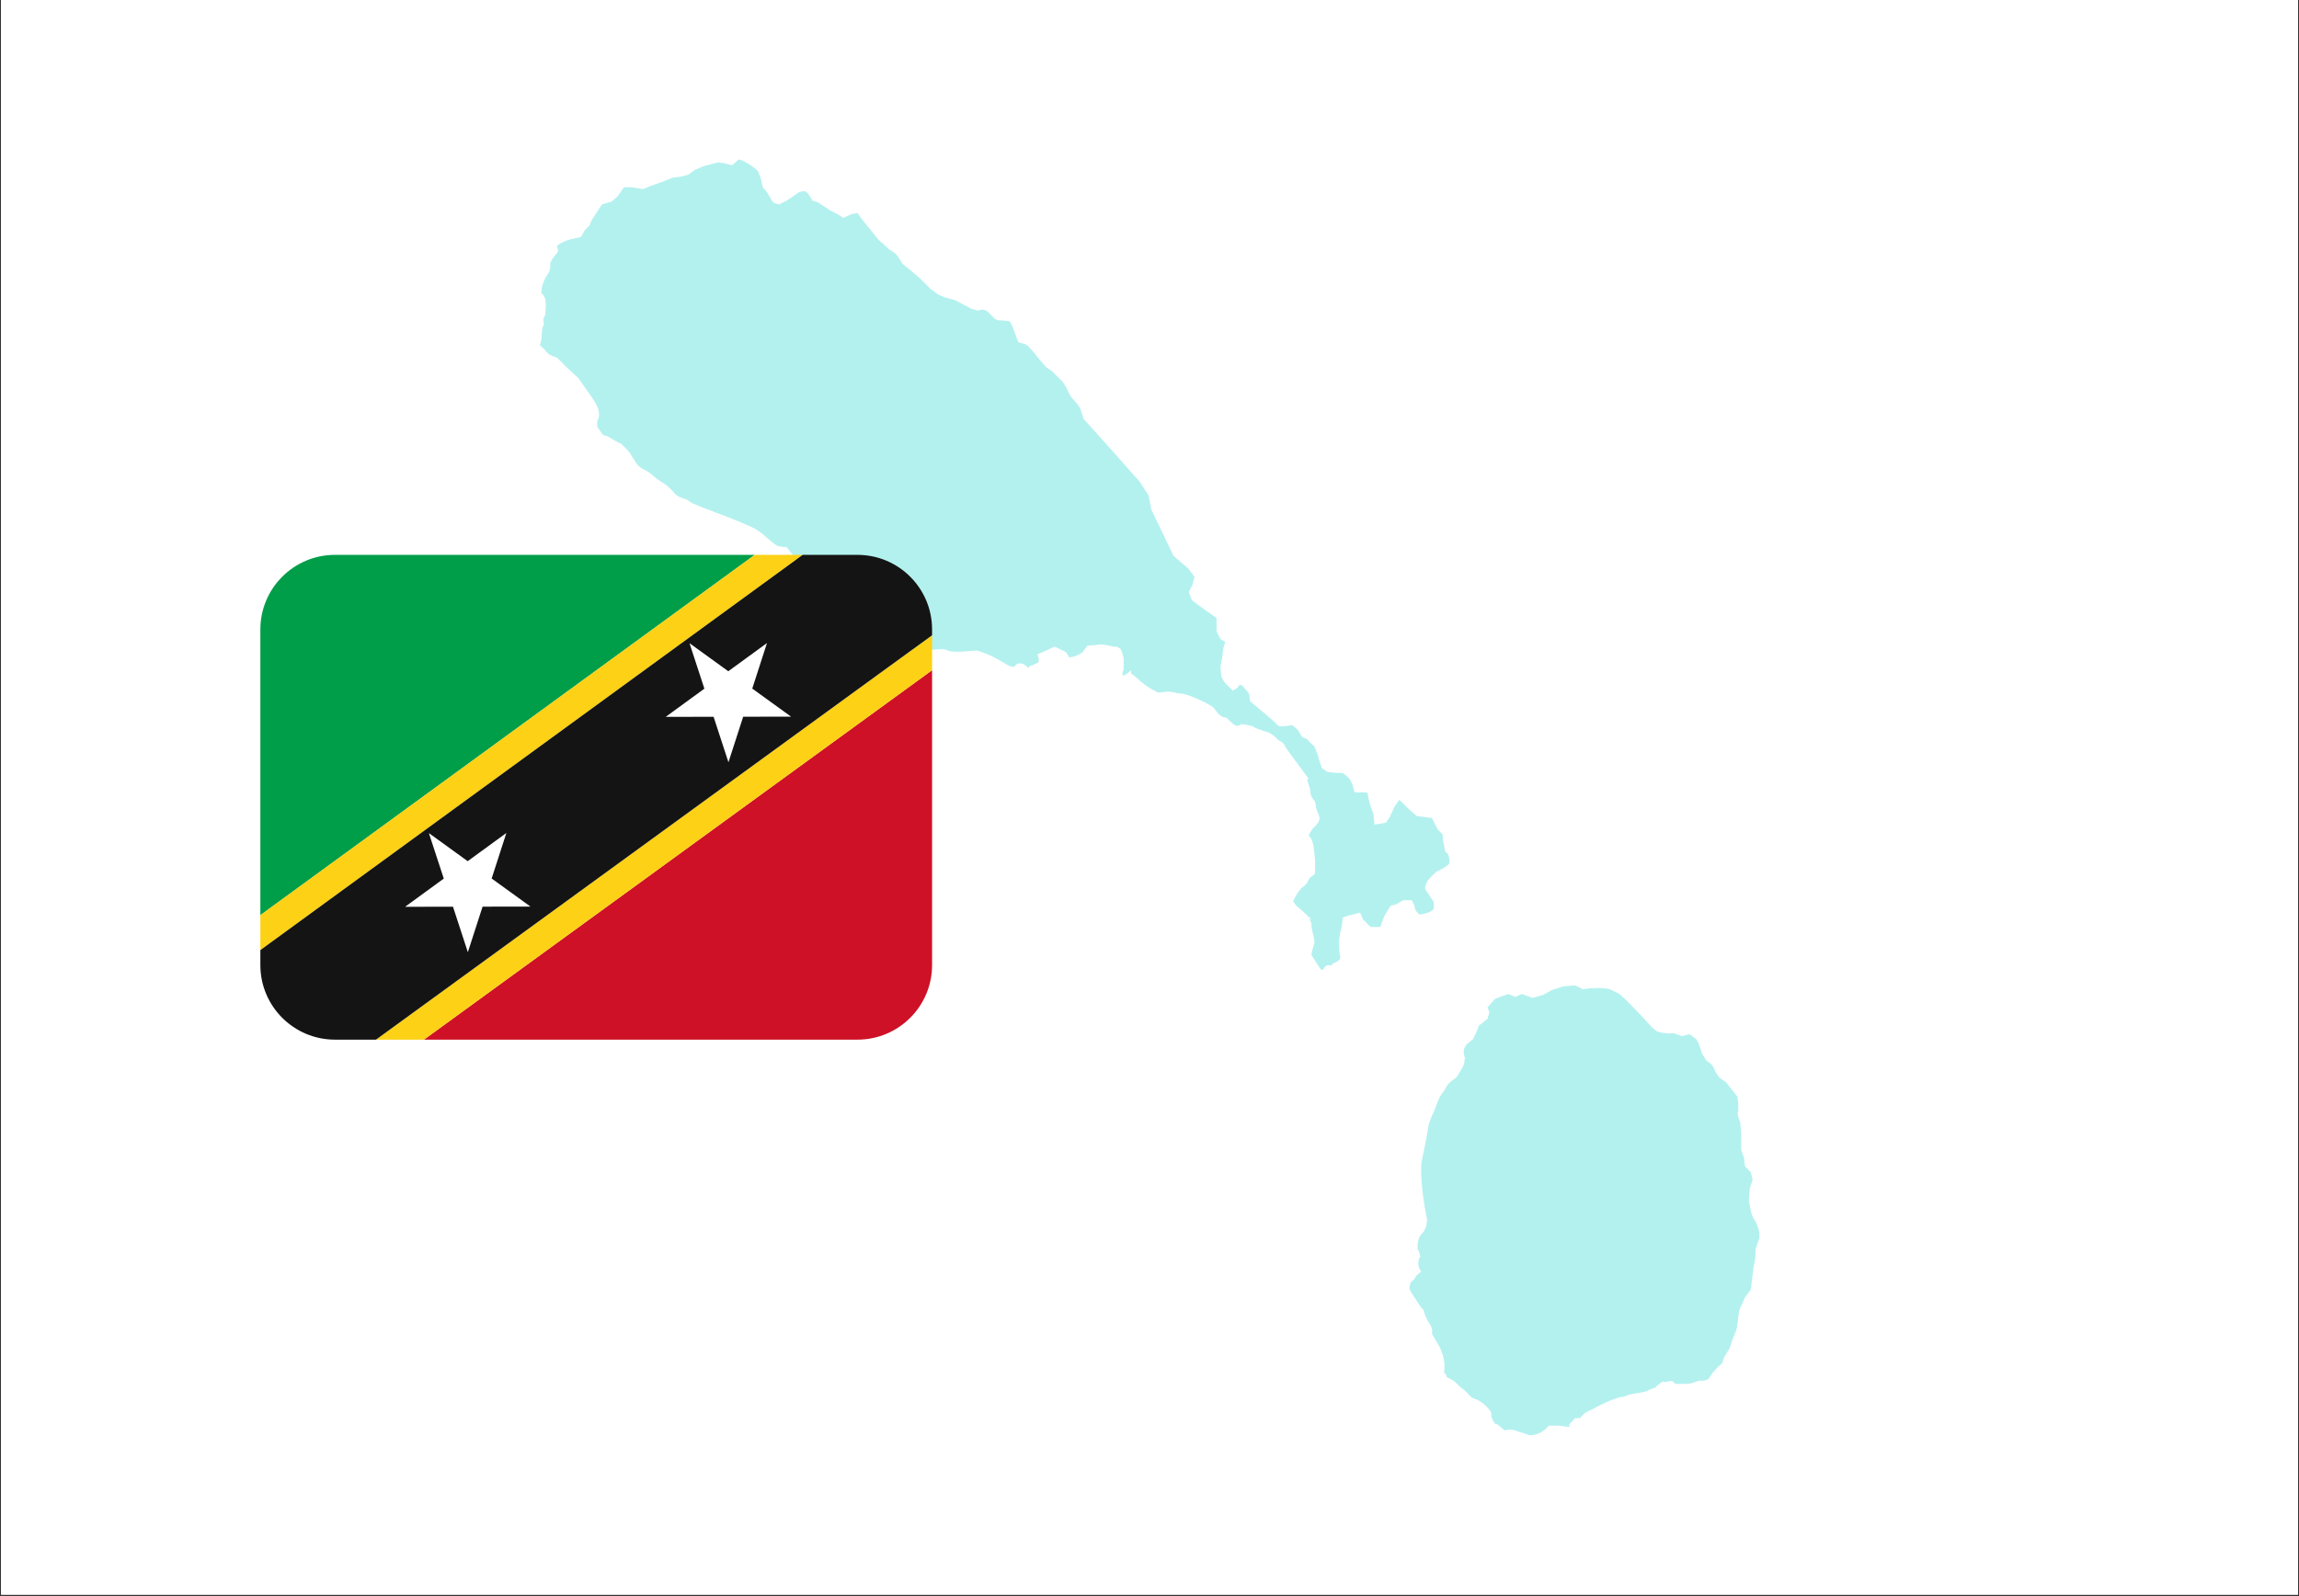
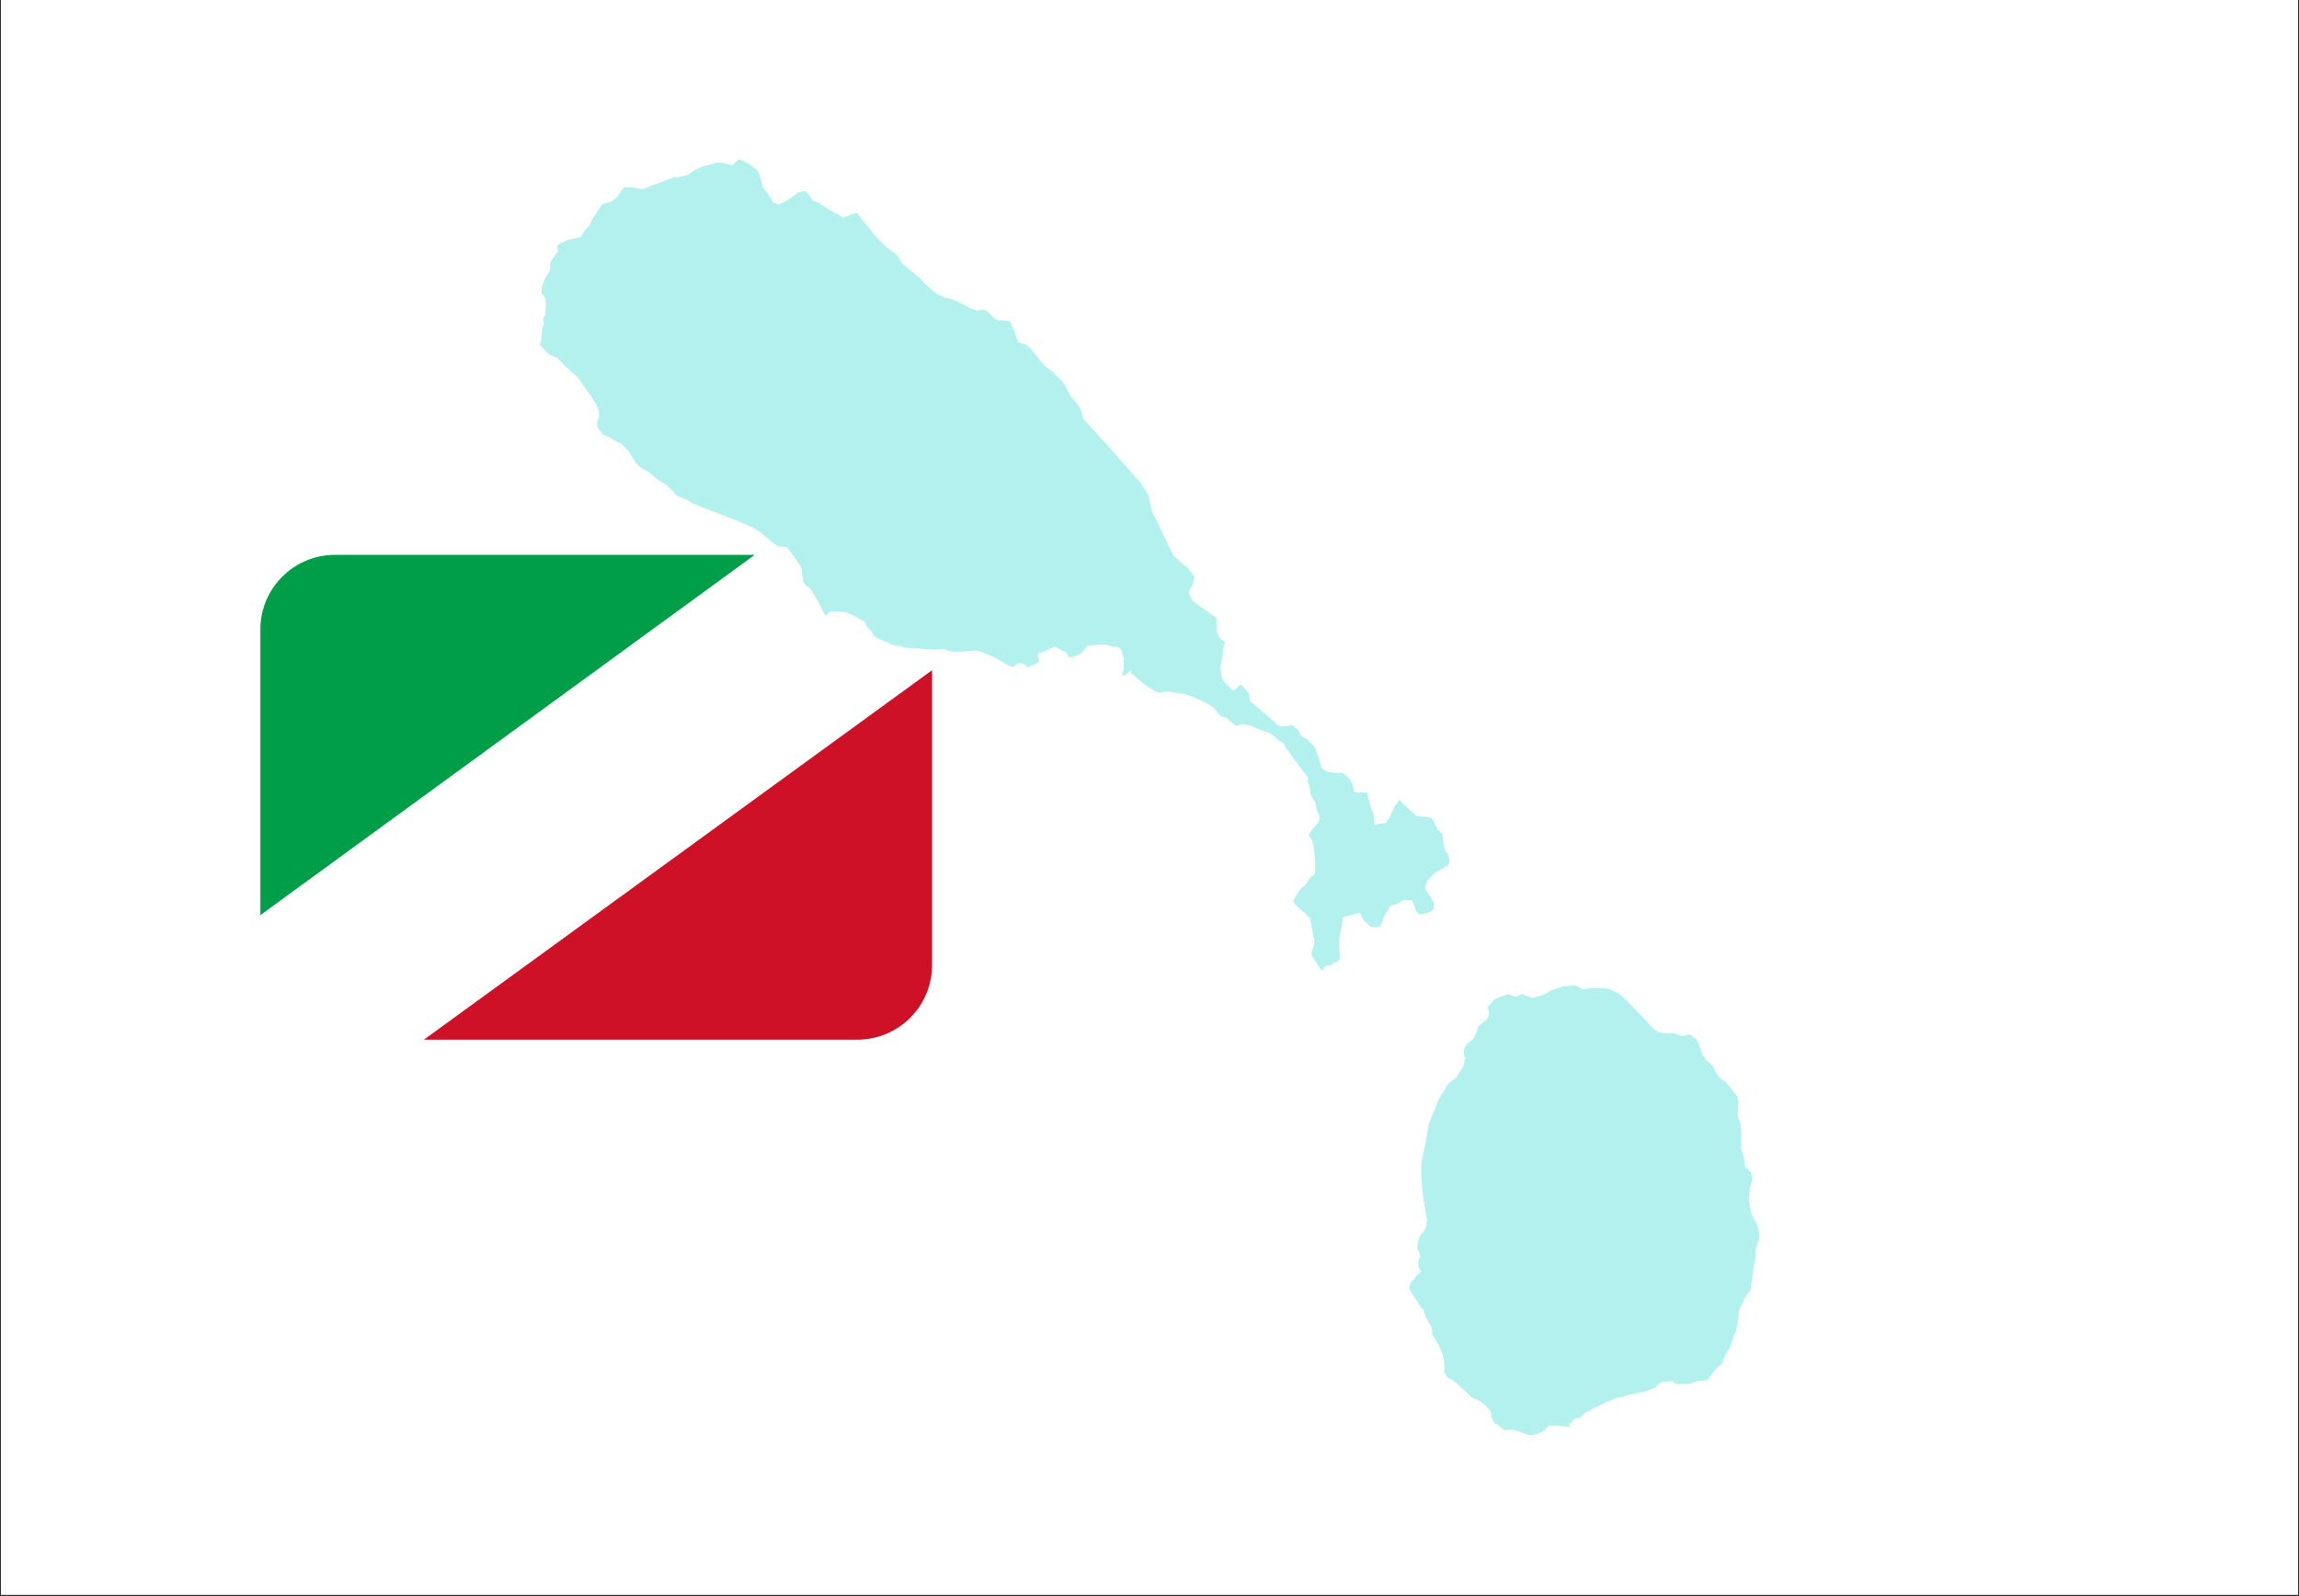
<svg xmlns="http://www.w3.org/2000/svg" width="1080" zoomAndPan="magnify" viewBox="0 0 810 562.5" height="750" preserveAspectRatio="xMidYMid meet" version="1.0">
  <rect x="0" y="0" width="810" height="562.5" fill="#333333" stroke="none" />
  <defs>
    <filter x="0%" y="0%" width="100%" height="100%" id="e28821ea13">
      <feColorMatrix values="0 0 0 0 1 0 0 0 0 1 0 0 0 0 1 0 0 0 1 0" color-interpolation-filters="sRGB" />
    </filter>
    <clipPath id="b5846f36f4">
      <path d="M 0.359 0 L 809.641 0 L 809.641 562 L 0.359 562 Z M 0.359 0 " clip-rule="nonzero" />
    </clipPath>
    <mask id="a75c39272c">
      <g filter="url(#e28821ea13)">
        <rect x="-81" width="972" fill="#000000" y="-56.25" height="675" fill-opacity="0.3" />
      </g>
    </mask>
    <clipPath id="55cb626b06">
      <path d="M 0.035 0.199 L 321 0.199 L 321 286 L 0.035 286 Z M 0.035 0.199 " clip-rule="nonzero" />
    </clipPath>
    <clipPath id="e0cf0db086">
      <path d="M 306.512 291.168 L 429.863 291.168 L 429.863 449.801 L 306.512 449.801 Z M 306.512 291.168 " clip-rule="nonzero" />
    </clipPath>
    <clipPath id="e74a44022c">
      <rect x="0" width="431" y="0" height="451" />
    </clipPath>
    <clipPath id="1f97b6fa13">
      <path d="M 91.668 195.547 L 266 195.547 L 266 323 L 91.668 323 Z M 91.668 195.547 " clip-rule="nonzero" />
    </clipPath>
    <clipPath id="8de769fe8c">
      <path d="M 149 236 L 328.461 236 L 328.461 366.395 L 149 366.395 Z M 149 236 " clip-rule="nonzero" />
    </clipPath>
    <clipPath id="ae1062f21a">
-       <path d="M 91.668 195.547 L 328.461 195.547 L 328.461 366.395 L 91.668 366.395 Z M 91.668 195.547 " clip-rule="nonzero" />
-     </clipPath>
+       </clipPath>
  </defs>
  <g clip-path="url(#b5846f36f4)">
    <path fill="#ffffff" d="M 0.359 0 L 809.641 0 L 809.641 562 L 0.359 562 Z M 0.359 0 " fill-opacity="1" fill-rule="nonzero" />
    <path fill="#ffffff" d="M 0.359 0 L 809.641 0 L 809.641 562 L 0.359 562 Z M 0.359 0 " fill-opacity="1" fill-rule="nonzero" />
  </g>
  <g mask="url(#a75c39272c)">
    <g transform="matrix(1, 0, 0, 1, 190, 56)">
      <g clip-path="url(#e74a44022c)">
        <g clip-path="url(#55cb626b06)">
          <path fill="#00cfc8" d="M 14.656 27.523 L 16.008 25.16 L 17.695 23.477 C 18.367 21.789 18.367 21.789 18.367 21.789 L 20.73 18.078 L 22.078 16.055 L 25.453 15.043 L 27.477 13.355 L 29.836 9.984 L 32.535 9.984 L 34.559 10.32 L 36.582 10.66 L 38.941 9.645 L 43.668 7.961 L 47.039 6.609 L 49.738 6.273 L 52.434 5.598 L 54.797 3.914 L 57.832 2.562 L 60.531 1.887 L 62.891 1.215 L 65.254 1.551 L 67.949 2.227 L 70.309 0.203 C 73.348 0.879 77.059 4.25 77.059 4.25 L 78.07 6.949 L 78.742 9.984 L 80.43 12.008 C 81.105 13.355 82.453 15.379 82.453 15.379 L 84.477 16.055 L 87.176 14.707 L 89.199 13.355 L 91.559 11.668 L 93.586 11.332 C 94.934 12.008 96.281 14.707 96.281 14.707 L 98.305 15.379 C 100.328 16.73 102.355 18.078 102.355 18.078 L 105.055 19.426 C 107.078 20.777 107.078 20.777 107.078 20.777 L 110.109 19.426 L 112.137 19.09 L 113.82 21.449 L 119.555 28.535 C 121.578 30.223 123.266 31.906 123.266 31.906 C 125.289 32.922 126.301 34.27 126.301 34.27 L 127.988 36.965 L 131.699 40.004 L 134.059 42.027 C 136.082 44.051 137.77 45.738 137.77 45.738 L 140.469 47.762 L 142.828 48.773 L 146.539 49.785 L 152.273 52.82 L 154.633 53.492 C 156.32 52.48 158.008 53.832 158.008 53.832 L 160.031 55.855 C 161.043 57.203 162.73 56.867 162.73 56.867 L 165.766 57.203 L 166.777 59.227 L 168.801 64.625 L 171.16 65.301 C 172.172 65.301 176.223 70.695 176.223 70.695 L 178.582 73.395 L 180.605 74.742 C 182.293 76.43 184.316 78.453 184.316 78.453 L 185.664 80.477 C 186.34 82.164 187.352 83.852 187.352 83.852 L 189.711 86.547 C 190.723 87.898 191.059 89.246 191.059 89.246 L 191.734 91.609 C 193.422 93.293 211.637 113.867 211.637 113.867 L 214.672 118.59 L 215.684 123.652 L 223.441 139.84 L 228.5 144.227 L 230.859 147.262 L 230.188 149.957 L 228.836 152.656 L 229.848 155.355 C 231.199 156.707 238.617 161.762 238.617 161.762 L 238.617 166.488 L 239.969 169.184 L 241.656 170.195 L 240.98 172.559 L 240.641 175.594 L 239.969 178.965 L 240.305 182.34 L 241.316 184.363 L 244.352 187.398 C 246.039 186.387 246.039 186.387 246.039 186.387 C 246.039 186.387 246.715 184.363 248.062 186.051 L 250.086 188.41 L 250.422 191.105 L 256.832 196.504 C 258.855 198.191 260.543 199.879 260.543 199.879 C 261.891 200.215 265.266 199.539 265.266 199.539 L 267.289 201.227 L 268.637 203.586 L 270.66 204.602 C 271.672 205.949 273.023 206.961 273.023 206.961 C 273.695 208.312 274.371 210.336 274.371 210.336 C 274.711 211.684 274.711 211.684 274.711 211.684 L 275.719 214.719 L 277.746 216.066 L 281.117 216.406 L 283.141 216.406 L 285.5 218.43 L 286.516 220.453 L 287.188 223.148 C 289.215 223.488 291.91 222.812 291.91 223.824 C 291.91 224.836 292.922 228.211 292.922 228.211 L 293.934 230.906 L 294.273 234.617 L 298.32 233.945 L 299.668 231.922 L 301.355 228.211 L 303.043 225.852 L 306.078 228.883 L 309.113 231.582 L 314.512 232.258 L 316.535 236.305 L 318.219 237.992 L 318.559 241.027 L 319.23 244.062 C 320.242 245.074 320.242 245.074 320.242 245.074 C 320.242 245.074 321.254 248.109 320.242 248.785 C 319.23 249.461 318.895 249.797 317.543 250.469 C 316.195 251.145 318.559 250.133 316.195 251.145 C 313.836 252.156 319.566 248.109 316.195 251.145 C 312.824 254.184 312.824 254.52 312.484 255.531 C 312.148 256.543 311.809 256.879 312.484 257.891 C 313.16 258.902 315.184 261.938 315.184 261.938 L 315.184 264.301 C 315.184 264.301 314.172 265.312 313.16 265.648 C 312.148 265.988 310.125 266.324 310.125 266.324 C 308.102 264.637 308.438 263.289 308.438 263.289 C 307.426 261.266 307.426 261.266 307.426 261.266 L 304.391 261.266 L 302.031 262.613 C 299.668 263.625 301.02 262.277 299.668 263.625 C 298.32 264.977 301.691 260.25 299.668 263.625 C 297.645 267 297.645 267 297.645 267 L 296.297 270.707 C 292.922 270.707 292.922 270.707 292.922 270.707 L 290.223 268.012 L 289.215 265.648 L 285.164 266.66 C 283.141 267.336 283.141 267.336 283.141 267.336 L 282.805 270.035 L 282.129 273.07 L 281.793 275.434 C 281.793 277.457 281.793 275.434 281.793 277.457 C 281.793 279.48 282.129 280.828 282.129 280.828 C 282.129 280.828 282.805 282.176 280.441 283.188 C 278.082 284.199 280.441 284.199 278.082 284.199 C 275.719 284.199 276.734 287.91 274.371 284.199 C 272.012 280.488 272.012 280.488 272.012 280.488 C 272.012 280.488 271.336 284.199 272.012 280.488 C 272.688 276.781 273.359 276.781 273.023 275.094 C 272.688 273.406 272.688 273.406 272.348 272.059 C 272.012 270.707 272.012 269.359 272.012 269.359 C 270.66 266.66 272.348 267.672 270.66 266.66 C 268.977 265.648 275.047 270.707 270.66 266.66 C 266.277 262.613 266.953 263.625 266.277 262.613 C 265.602 261.602 265.602 261.602 265.602 261.602 C 265.602 261.602 264.254 264.637 265.602 261.602 C 266.953 258.566 268.637 256.879 268.637 256.879 C 268.637 256.879 270.324 255.867 271 254.184 C 271.672 252.496 273.359 252.832 273.359 251.145 C 273.359 249.461 273.359 251.82 273.359 249.461 C 273.359 247.098 273.359 249.797 273.359 247.098 C 273.359 244.398 274.035 252.496 273.359 247.098 C 272.688 241.703 273.023 243.387 272.688 241.703 C 272.348 240.016 273.695 246.086 272.688 241.703 C 271.672 237.316 270.324 239.68 271.672 237.316 C 273.023 234.957 273.023 235.969 274.371 233.945 C 275.719 231.922 274.035 230.57 273.695 228.547 C 273.359 226.523 273.359 226.523 273.359 226.523 C 273.359 226.523 271.672 224.836 271.672 223.148 C 271.672 221.465 271 220.789 270.66 219.102 C 270.324 217.418 272.012 219.777 270.324 217.418 C 268.637 215.055 262.906 207.637 262.566 206.625 C 262.23 205.613 261.219 205.613 259.867 204.262 C 258.52 202.914 257.172 202.238 257.172 202.238 C 257.172 202.238 252.785 200.891 251.773 200.215 C 250.762 199.539 247.391 199.203 247.391 199.203 C 247.391 199.203 246.039 200.215 245.027 199.539 C 244.016 198.867 241.992 196.844 241.992 196.844 C 241.992 196.844 240.641 197.18 238.957 195.156 C 237.27 193.133 238.957 194.816 237.27 193.133 C 235.582 191.445 240.305 195.156 237.27 193.133 C 234.234 191.105 227.828 188.41 226.141 188.41 C 224.453 188.41 222.48 187.629 221.418 187.734 C 218.043 188.074 218.043 188.074 218.043 188.074 C 218.043 188.074 223.777 190.77 218.043 188.074 C 212.309 185.375 210.285 182.34 208.938 181.664 C 207.59 180.988 209.613 179.301 207.59 180.988 C 205.566 182.676 204.891 182.34 205.902 179.977 L 205.902 175.93 L 205.227 173.57 C 204.551 171.547 202.191 171.883 202.191 171.883 C 202.191 171.883 198.82 170.871 196.793 171.207 C 194.77 171.547 193.086 171.547 193.086 171.547 L 191.398 173.906 C 188.363 175.93 186.676 175.594 186.676 175.594 C 185.664 173.906 185.664 173.906 185.664 173.906 L 181.617 171.883 L 177.906 173.57 C 175.547 174.582 175.547 174.582 175.547 174.582 C 175.547 174.582 176.559 177.277 175.547 177.617 C 174.535 177.953 174.535 178.293 173.184 178.629 C 171.836 178.965 173.184 179.977 171.836 178.965 C 170.488 177.953 170.488 177.953 170.488 177.953 C 170.488 177.953 174.535 178.965 170.488 177.953 C 166.438 176.941 169.137 180.988 163.742 177.617 C 158.344 174.242 153.961 173.23 153.961 173.23 C 153.961 173.23 145.527 174.242 143.84 173.23 C 142.156 172.219 139.793 173.23 137.77 172.895 C 135.746 172.559 128.324 172.219 128.324 172.219 C 128.324 172.219 127.648 171.547 125.965 171.547 C 124.277 171.547 122.254 170.195 122.254 170.195 L 119.555 169.184 C 116.859 167.836 117.195 166.488 117.195 166.488 C 117.195 166.488 115.508 165.473 115.172 164.125 C 114.836 162.777 113.82 162.777 112.812 162.102 C 111.797 161.426 110.449 160.754 108.762 160.078 C 107.078 159.402 103.031 159.402 103.031 159.402 C 100.328 160.078 101.68 162.438 100.328 160.078 C 98.98 157.715 98.305 156.031 98.305 156.031 C 98.305 156.031 97.293 154.684 96.621 153.332 C 95.945 151.98 95.945 151.98 95.945 151.98 L 93.586 149.957 C 93.586 149.957 93.25 149.957 92.91 148.273 C 92.574 146.586 92.574 146.25 92.574 144.902 C 92.574 143.551 87.176 136.805 87.176 136.805 C 87.176 136.805 84.477 136.805 83.465 136.129 C 82.453 135.457 82.117 135.121 80.094 133.434 C 78.07 131.746 78.742 132.082 76.047 130.395 C 73.348 128.711 57.832 122.977 57.832 122.977 L 53.785 121.289 L 51.762 119.941 C 51.762 119.941 48.723 119.266 47.715 117.914 C 46.699 116.566 44.676 114.883 44.676 114.883 C 44.676 114.883 41.305 112.855 39.957 111.508 C 38.605 110.16 36.246 109.148 36.246 109.148 C 36.246 109.148 34.559 108.137 33.887 106.785 C 33.211 105.438 32.871 105.438 32.199 104.086 C 31.523 102.738 28.824 100.379 28.824 100.379 C 28.824 100.379 27.137 99.703 25.113 98.352 C 23.09 97.004 22.754 98.016 21.742 96.328 C 20.73 94.645 20.395 94.98 20.395 93.293 C 20.395 91.609 21.066 91.609 21.066 90.258 C 21.066 88.91 20.73 87.562 19.719 85.875 C 18.707 84.188 13.648 77.105 13.648 77.105 C 13.648 77.105 10.949 74.742 9.598 73.395 C 8.25 72.047 6.227 70.023 6.227 70.023 C 6.227 70.023 3.527 69.348 2.516 68 C 1.504 66.648 0.156 65.637 0.156 65.637 C 0.156 65.637 0.828 64.289 0.828 62.602 C 0.828 60.914 1.168 59.227 1.168 59.227 C 1.168 59.227 1.844 58.891 1.504 57.203 C 1.168 55.52 2.18 56.191 2.18 53.832 C 2.18 51.469 2.516 51.469 2.18 50.121 C 1.844 48.773 2.852 51.133 1.844 48.773 C 0.828 46.41 0.492 48.434 0.828 46.41 C 1.168 44.387 0.492 46.746 1.168 44.387 C 1.844 42.027 3.191 40.34 3.191 40.34 C 3.191 40.34 3.867 39.328 3.867 37.98 C 3.867 36.629 3.867 36.629 3.867 36.629 C 3.867 36.629 2.18 40.004 3.867 36.629 C 5.551 33.258 6.902 33.258 6.562 31.906 C 6.227 30.559 6.227 30.559 6.227 30.559 C 6.227 30.559 3.191 32.582 6.227 30.559 C 9.262 28.535 11.625 28.199 11.625 28.199 L 14.656 27.523 " fill-opacity="1" fill-rule="nonzero" />
        </g>
        <g clip-path="url(#e0cf0db086)">
          <path fill="#00cfc8" d="M 334.074 303.09 L 334.746 300.727 L 334.074 299.043 L 336.77 296.004 L 339.469 294.992 L 341.492 294.32 L 343.855 295.332 L 346.215 294.32 L 349.926 295.668 L 353.637 294.656 L 356.672 292.969 L 360.719 291.621 L 364.766 291.285 C 366.117 291.621 368.141 292.969 368.141 292.969 C 368.141 292.969 366.117 292.633 370.5 292.297 C 374.883 291.957 377.246 292.633 377.246 292.633 L 380.617 294.32 C 382.305 295.668 389.051 302.75 389.051 302.75 L 391.75 305.785 L 393.773 307.473 C 396.469 308.484 399.844 308.148 399.844 308.148 L 402.543 309.16 L 405.242 308.484 L 407.602 310.172 C 408.949 312.195 409.625 315.23 409.625 315.23 L 411.312 317.93 C 413.672 318.941 414.348 321.641 414.348 321.641 L 415.695 323.664 L 418.059 325.352 L 422.105 330.41 L 422.441 332.77 L 422.441 335.469 C 421.77 336.82 423.117 339.516 423.117 339.516 L 423.453 342.891 L 423.453 349.297 L 424.465 351.996 L 424.805 355.031 L 426.828 357.055 L 427.504 359.754 L 426.488 362.789 L 426.152 367.176 L 426.828 370.547 C 426.828 370.547 427.164 372.57 428.176 373.918 C 429.188 375.27 429.863 378.305 429.863 378.305 L 429.863 380.328 L 428.512 384.375 C 428.512 384.375 428.512 385.387 428.512 386.398 C 428.512 387.41 427.84 390.449 427.84 390.449 L 427.164 395.844 L 426.828 398.543 L 424.805 401.238 L 423.793 403.602 C 422.441 405.625 422.441 408.66 422.441 408.66 L 421.77 412.707 L 420.418 416.082 L 419.406 419.117 L 417.383 422.488 L 416.707 424.512 C 414.008 426.535 411.988 429.91 411.988 429.91 C 411.988 429.91 411.312 430.582 409.961 430.582 C 408.613 430.582 408.613 430.582 408.613 430.582 L 405.578 431.598 C 405.578 431.598 401.191 431.934 400.18 431.598 C 399.168 431.258 400.18 430.246 397.484 430.922 C 394.785 431.598 397.145 429.91 394.785 431.598 C 392.422 433.281 394.445 432.609 392.422 433.281 C 390.398 433.957 390.734 434.293 388.711 434.633 C 386.688 434.969 387.027 434.969 385.004 435.305 C 382.98 435.645 383.316 435.98 381.629 436.316 C 379.945 436.656 383.316 435.645 379.945 436.656 C 376.57 437.668 373.535 439.355 372.188 440.027 C 370.836 440.703 371.172 440.703 369.488 441.379 C 367.801 442.055 366.789 443.738 366.789 443.738 C 363.754 443.738 365.102 444.074 363.418 445.426 C 361.73 446.773 364.766 447.113 361.73 446.773 C 358.695 446.438 360.383 446.438 358.695 446.438 C 357.008 446.438 355.66 446.438 355.66 446.438 C 355.66 446.438 353.297 449.809 348.914 449.809 L 343.855 448.125 C 341.828 447.449 340.145 448.125 340.145 448.125 L 338.121 446.438 C 336.098 444.75 337.781 447.449 336.098 444.75 C 334.41 442.055 336.77 442.727 333.734 439.691 C 330.699 436.656 329.348 437.332 328.34 436.316 C 327.328 435.305 325.977 433.957 325.977 433.957 C 324.293 432.609 325.301 433.621 324.293 432.609 C 323.277 431.598 325.301 433.621 323.277 431.598 C 321.254 429.574 319.863 429.922 319.566 428.898 C 318.895 426.535 318.559 429.574 318.895 426.535 C 319.23 423.5 317.883 419.793 316.871 418.105 C 315.859 416.418 314.512 414.059 314.512 414.059 C 314.512 414.059 314.848 412.707 314.172 411.359 C 313.496 410.012 313.16 410.012 312.484 408.324 C 311.809 406.637 312.824 409.672 311.809 406.637 C 310.801 403.602 312.484 407.648 309.449 402.926 C 306.414 398.207 306.414 398.543 306.754 396.855 C 307.09 395.168 307.762 395.844 308.438 394.496 C 309.113 393.145 310.801 392.133 310.801 392.133 C 310.801 392.133 309.449 391.121 309.785 388.426 C 310.125 385.727 310.801 388.426 310.125 385.727 C 309.449 383.027 309.449 386.398 309.449 383.027 C 309.449 379.652 311.473 378.305 311.473 378.305 L 312.484 376.281 L 312.824 373.918 C 312.824 373.918 310.125 361.438 310.801 353.68 C 310.801 353.68 312.824 344.238 313.16 341.539 C 313.496 338.844 315.184 336.145 315.859 334.117 C 316.535 332.094 316.535 332.094 317.207 330.746 C 317.883 329.398 318.559 329.062 319.566 327.039 C 320.582 325.012 322.941 324.336 323.617 322.988 C 324.293 321.641 325.977 319.617 325.977 317.93 C 325.977 316.242 326.652 317.594 325.977 316.242 C 325.301 314.895 326.988 318.941 325.977 316.242 C 324.965 313.543 326.988 311.855 326.988 311.855 L 329.012 310.172 C 329.012 310.172 330.363 307.473 330.699 306.461 C 331.035 305.449 331.035 305.449 331.035 305.449 L 334.074 303.09 " fill-opacity="1" fill-rule="nonzero" />
        </g>
      </g>
    </g>
  </g>
  <g clip-path="url(#1f97b6fa13)">
    <path fill="#009e49" d="M 118.027 195.547 C 103.508 195.547 91.734 207.312 91.734 221.828 L 91.734 322.52 L 265.918 195.547 Z M 118.027 195.547 " fill-opacity="1" fill-rule="nonzero" />
  </g>
  <g clip-path="url(#8de769fe8c)">
    <path fill="#ce1126" d="M 302.102 366.395 C 316.621 366.395 328.395 354.625 328.395 340.109 L 328.395 236.195 L 149.367 366.395 Z M 302.102 366.395 " fill-opacity="1" fill-rule="nonzero" />
  </g>
  <g clip-path="url(#ae1062f21a)">
    <path fill="#fcd116" d="M 265.918 195.547 L 91.734 322.52 L 91.734 334.832 L 282.812 195.547 Z M 149.367 366.395 L 328.395 236.195 L 328.395 223.879 L 132.473 366.395 Z M 149.367 366.395 " fill-opacity="1" fill-rule="nonzero" />
    <path fill="#141414" d="M 302.102 195.547 L 282.812 195.547 L 91.734 334.832 L 91.734 340.109 C 91.734 354.625 103.508 366.395 118.027 366.395 L 132.473 366.395 L 328.395 223.879 L 328.395 221.828 C 328.395 207.312 316.621 195.547 302.102 195.547 Z M 302.102 195.547 " fill-opacity="1" fill-rule="nonzero" />
  </g>
  <path fill="#ffffff" d="M 270.23 226.621 L 256.594 236.562 L 242.93 226.672 L 248.172 242.699 L 234.539 252.641 L 251.414 252.609 L 256.652 268.641 L 261.84 252.59 L 278.715 252.562 L 265.043 242.672 Z M 178.41 293.555 L 164.777 303.496 L 151.109 293.605 L 156.355 309.633 L 142.719 319.574 L 159.598 319.543 L 164.836 335.574 L 170.023 319.523 L 186.898 319.496 L 173.223 309.605 Z M 178.41 293.555 " fill-opacity="1" fill-rule="nonzero" />
</svg>